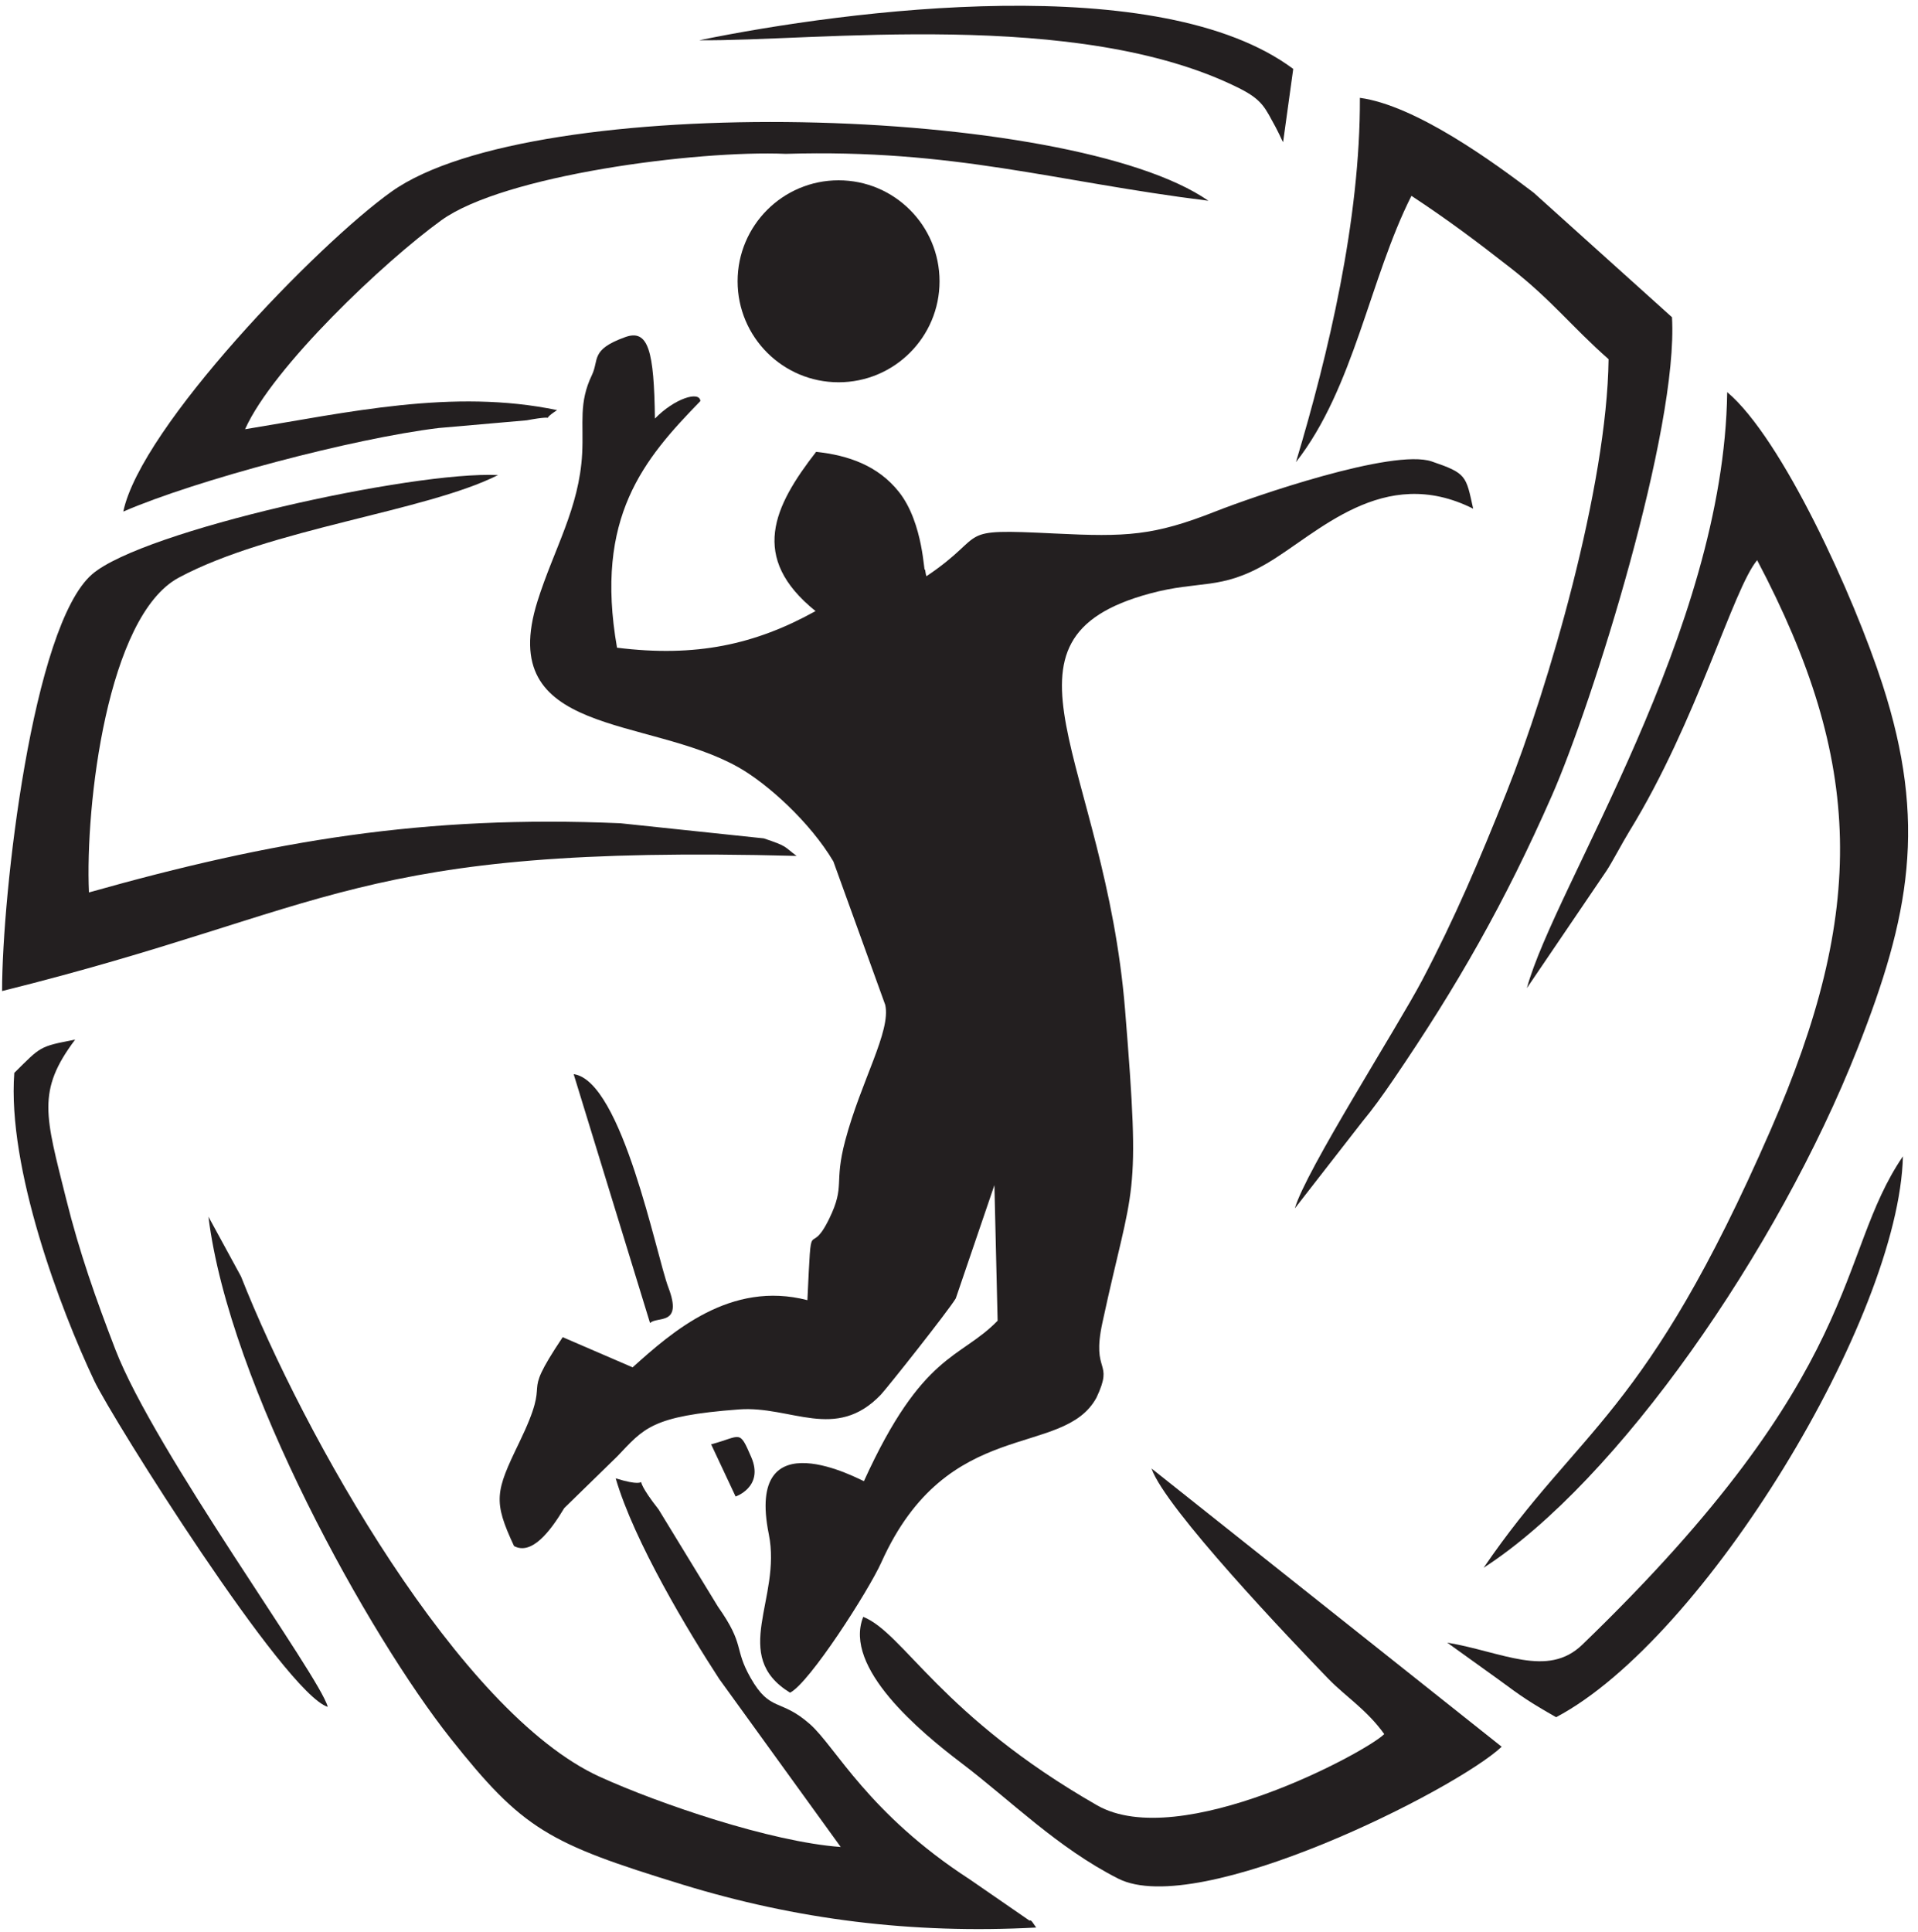
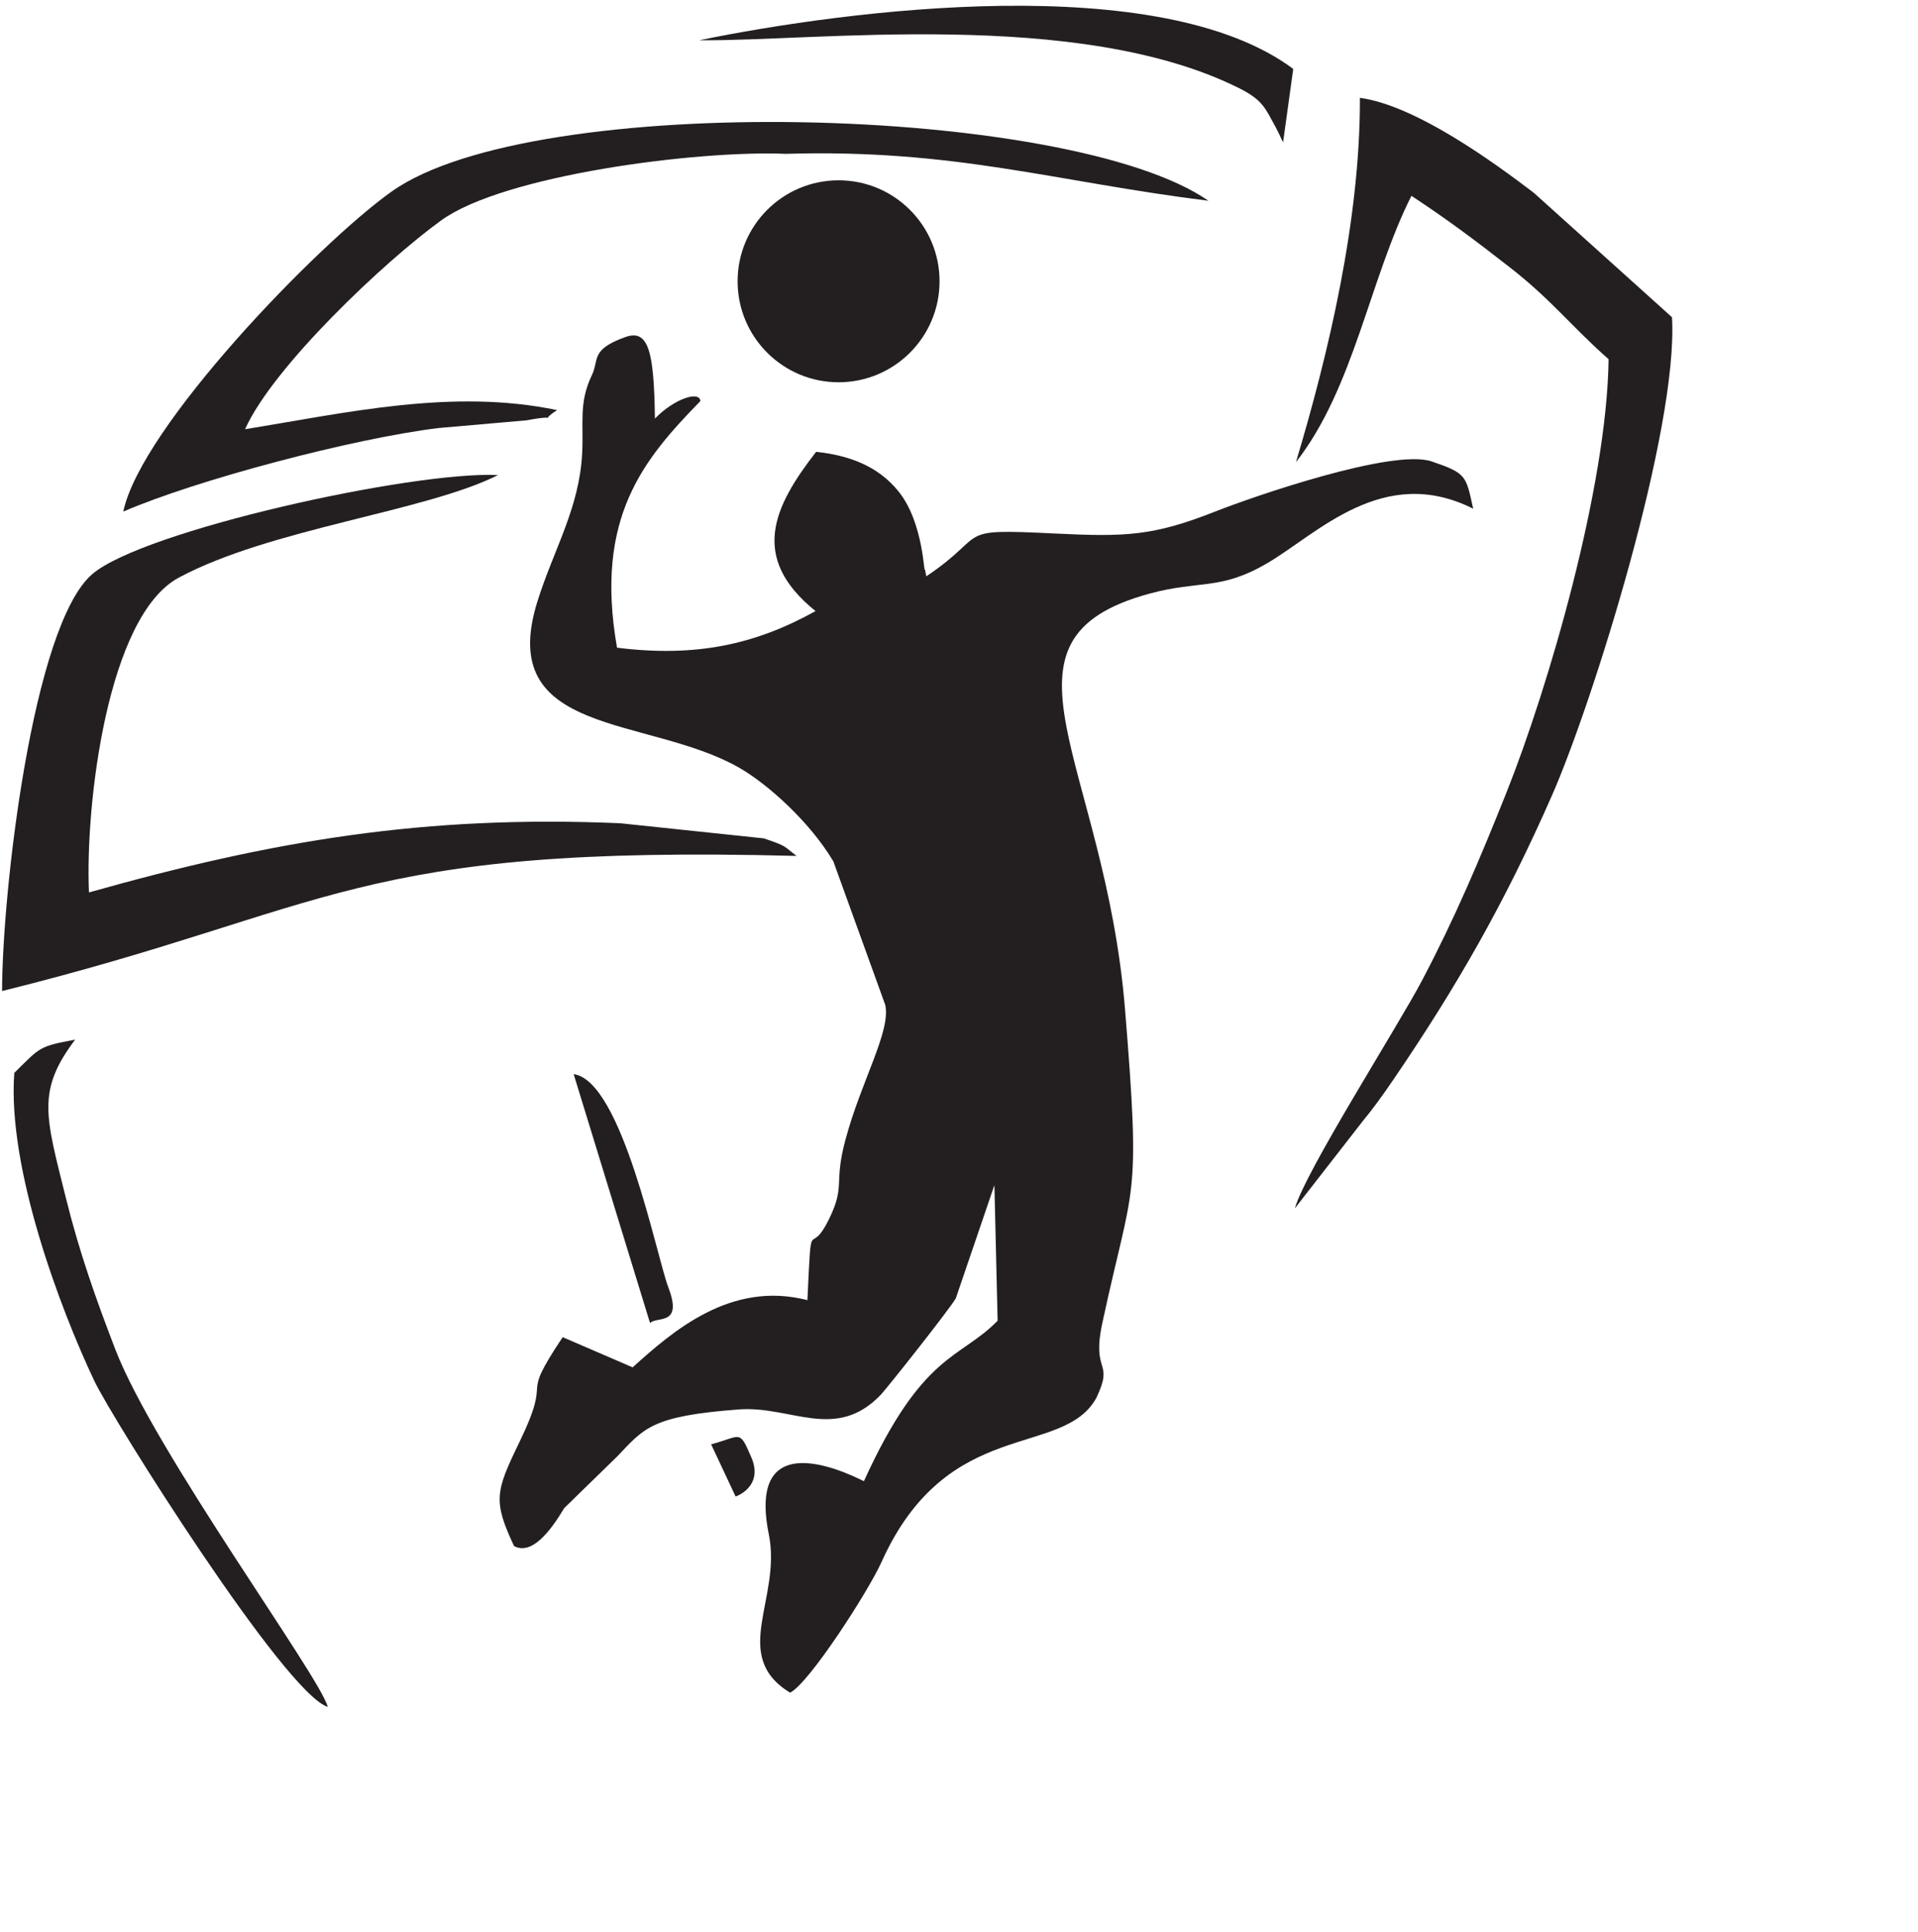
<svg xmlns="http://www.w3.org/2000/svg" xmlns:ns1="http://sodipodi.sourceforge.net/DTD/sodipodi-0.dtd" xmlns:ns2="http://www.inkscape.org/namespaces/inkscape" version="1.1" id="svg1" width="374.667" height="377.333" viewBox="0 0 374.667 377.333" ns1:docname="VOLLEY 2.eps">
  <defs id="defs1" />
  <ns1:namedview id="namedview1" pagecolor="#ffffff" bordercolor="#000000" borderopacity="0.25" ns2:showpageshadow="2" ns2:pageopacity="0.0" ns2:pagecheckerboard="0" ns2:deskcolor="#d1d1d1">
    <ns2:page x="0" y="0" ns2:label="1" id="page1" width="374.667" height="377.333" margin="0" bleed="0" />
  </ns1:namedview>
  <g id="g1" ns2:groupmode="layer" ns2:label="1">
    <path id="path1" d="m 1185.88,927.664 c -112.93,29.313 -198.704,-46.48 -256.72,-98.648 l -102.699,44.308 c -67.445,-100.808 -11.543,-46.793 -64.106,-155.289 -34.667,-71.578 -38.324,-85.222 -7.359,-151.48 25.629,-13.668 52.531,20.308 73.777,55.82 l 77.739,75.785 c 39.41,41.188 49.402,59.43 178.968,69.063 76.35,5.668 141.88,-47.629 208.18,21.55 8.46,8.825 98.74,122.579 110.13,141.461 l 56.74,166.376 4.72,-199.122 c -55.11,-56.715 -109.94,-45.73 -196.38,-235.652 -4.05,1.074 -174.76,95.508 -139.67,-78.02 19.15,-94.742 -57.66,-177.945 31.16,-232.582 28.23,13.715 115.44,149.77 134.16,191.454 97.28,216.632 266.74,151.644 315.93,241.832 26.38,55.921 -7.72,33.746 8.66,109.875 45.35,210.675 56.72,172.125 33.32,459.855 -29.7,365.25 -212.86,543.61 36.29,611.15 73.62,19.95 103.6,4.24 172.18,44.37 74.1,43.37 170.61,146.66 302.81,80.26 -10.66,48.63 -9.66,51.92 -60.84,69.38 -57,19.44 -262.42,-51.61 -317.95,-73.54 -90.69,-35.8 -131.09,-37.42 -235.11,-32.31 -152.37,7.49 -94.62,0.72 -189.08,-62.72 -1.45,3.06 -1.91,11.78 -2.21,9.92 -1.65,-10.01 -1.47,67.87 -38.47,114.2 -30.59,38.31 -73.93,53.51 -121.37,58.56 -62.45,-80.29 -98.34,-155.33 -0.84,-233.88 -88.55,-49.14 -175.79,-68.25 -291.594,-53.74 -33.57,191.79 39.645,277.1 122.434,362.18 -0.97,15.51 -38.309,3.69 -66.762,-25.7 -1.328,98.85 -9.332,132.51 -44.238,119.42 -50.793,-18.4 -37.516,-33.01 -48.285,-55.45 -19.665,-40.99 -11.989,-69.91 -14.344,-115.22 -4.176,-80.33 -41.496,-140.3 -65.578,-216.86 -62.797,-199.66 160.992,-167.86 295.727,-244.37 42.09,-23.9 104.59,-80.13 138.82,-137.91 l 76.17,-210.65 c 8.69,-38.7 -35.44,-111.43 -58.78,-199.34 -16.99,-64.04 0.36,-65.35 -23.25,-114.18 -30.68,-63.468 -25.76,16.45 -32.28,-120.156" style="fill:#231f20;fill-opacity:1;fill-rule:evenodd;stroke:none" transform="matrix(0.133,0,0,-0.133,0,377.333)" />
    <path id="path2" d="m 181.082,2085.78 c 107.031,46.39 337.352,107.41 463.211,122.72 l 129.316,11.32 c 54.797,10.29 13.11,-5.64 44.602,14.98 -153.207,31.99 -307.133,-3.49 -458.281,-28.09 40.961,91.67 204.808,246.53 288.207,306.83 91.633,66.26 374.903,103.11 505.923,97.61 247.95,7.42 393.87,-40.64 620.71,-68.9 -201.84,140.59 -990.375,162.38 -1199.618,13.5 -108.797,-77.41 -368.293,-345.98 -394.07,-469.97" style="fill:#231f20;fill-opacity:1;fill-rule:evenodd;stroke:none" transform="matrix(0.133,0,0,-0.133,0,377.333)" />
-     <path id="path3" d="m 1521.9,6.32 c -2.9,3.562 -7.72,12.992 -9.53,9.969 l -88.17,60.805 c -149.15,96.738 -197.07,194.758 -234.47,227.804 -43.75,38.676 -58.28,17.032 -87.25,68 -25.23,44.395 -7.53,47.254 -47.95,104.586 L 967.262,620.41 c -52.973,67.391 5.644,24.293 -62.934,45.563 C 931.359,572.859 1011.98,439.52 1056.37,371.348 L 1234.8,124.621 C 1131.87,132.047 967.422,188.367 881.082,227.645 674.555,321.594 445.383,730.387 353.957,962.527 l -47.812,87.763 C 336.813,801.586 543.484,433.406 661.289,284.672 767.945,150.02 805.555,129.895 1001.85,69.578 1168.89,18.254 1338.96,-3.461 1521.9,6.32" style="fill:#231f20;fill-opacity:1;fill-rule:evenodd;stroke:none" transform="matrix(0.133,0,0,-0.133,0,377.333)" />
-     <path id="path4" d="m 2242.58,1385.96 117.22,172.68 c 8.79,13.49 23.09,41.02 33.43,57.82 99.31,161.51 152.16,355.75 187.57,397.94 156.91,-297.76 160.76,-513.79 19.6,-837.18 -184.19,-421.943 -279.78,-435.435 -421.34,-642.552 196.43,126.902 432.17,465.882 549.16,762.502 76.7,194.47 102.61,331.41 36.51,535.22 -41.88,129.14 -147.07,360.79 -227.93,428.81 -4.72,-352.15 -253.03,-724.72 -294.22,-875.24" style="fill:#231f20;fill-opacity:1;fill-rule:evenodd;stroke:none" transform="matrix(0.133,0,0,-0.133,0,377.333)" />
    <path id="path5" d="M 3.059,1381.65 C 491.84,1502.95 517.438,1597.16 1169.96,1580.09 c -19.16,14.26 -12.51,13.84 -48.21,25.77 l -210.551,22.19 c -287.785,12.41 -511.027,-25.59 -780.531,-101.58 -5.68,127.5 26.758,405.9 131.934,462.31 134.804,72.31 361.871,96.81 468.863,150.61 -125,6.16 -521.754,-81.39 -596.094,-145.59 C 47.633,1918.04 3.059,1525.09 3.059,1381.65" style="fill:#231f20;fill-opacity:1;fill-rule:evenodd;stroke:none" transform="matrix(0.133,0,0,-0.133,0,377.333)" />
    <path id="path6" d="m 1901.82,1062.5 99.75,128.17 c 14.21,17.03 28.79,37.19 45.93,62.33 92.2,135.34 162.27,257.46 231.82,415.61 59.86,136.09 186.03,538.76 176.4,702.6 l -203.09,182.82 c -58.02,44.12 -172.77,128.13 -255.29,139.36 0.69,-179.34 -46.47,-376.89 -93.91,-534.97 85.21,108.55 108.2,269.49 169.61,391.07 52.84,-34.83 93.65,-65.28 145.93,-106.18 60.42,-47.26 88.81,-85.39 143.62,-133.75 -2.26,-186.95 -88.27,-481.76 -150.05,-636.52 -39.72,-99.5 -75.96,-184.88 -123.96,-275.91 -36.32,-68.9 -171.45,-280.38 -186.76,-334.63" style="fill:#231f20;fill-opacity:1;fill-rule:evenodd;stroke:none" transform="matrix(0.133,0,0,-0.133,0,377.333)" />
-     <path id="path7" d="m 1691.33,680.434 c 19.51,-57.829 205.59,-252.938 259.58,-308.754 24.87,-25.707 56.52,-45.407 82.2,-81.254 -25.87,-26.246 -300.52,-174.11 -421.94,-104.52 -229.62,131.598 -283.72,252.801 -343.29,276.68 -29.91,-74.652 84.19,-169.184 143.61,-214.281 73.71,-55.938 141.75,-125 230.86,-170.133 118.15,-59.84 496.31,130.641 563.23,193.66 l -514.25,408.602" style="fill:#231f20;fill-opacity:1;fill-rule:evenodd;stroke:none" transform="matrix(0.133,0,0,-0.133,0,377.333)" />
-     <path id="path8" d="m 2125.51,424.762 74.94,-53.84 c 34.91,-25.758 45.03,-32.84 85.07,-55.715 217.92,114.981 503.91,587.199 509.38,823.693 -99.69,-146.029 -52.51,-313.587 -470.99,-717.263 -51.12,-49.321 -117.68,-10.434 -198.4,3.125" style="fill:#231f20;fill-opacity:1;fill-rule:evenodd;stroke:none" transform="matrix(0.133,0,0,-0.133,0,377.333)" />
    <path id="path9" d="M 481.352,330.379 C 470.539,374.219 227.109,705.297 169.348,855.457 140.707,929.914 116.828,997.262 97.094,1076.49 66.629,1198.8 53.648,1234.88 110.387,1310.32 57.016,1300.11 60.098,1300.07 20.992,1261.46 10.594,1121.71 88.375,914.949 138.5,809.133 164.641,753.945 418.391,349.961 481.352,330.379" style="fill:#231f20;fill-opacity:1;fill-rule:evenodd;stroke:none" transform="matrix(0.133,0,0,-0.133,0,377.333)" />
    <path id="path10" d="m 1027.06,2778 c 168.2,-2.05 556.51,47.83 792.99,-70.47 34.91,-17.46 38.26,-29.6 53.34,-56.82 1.67,-3 4.3,-8.6 5.61,-11.1 1.34,-2.53 3.39,-7.73 5.53,-11.36 l 14.9,107.63 c -195.55,145.87 -652.62,87.09 -872.37,42.12" style="fill:#231f20;fill-opacity:1;fill-rule:evenodd;stroke:none" transform="matrix(0.133,0,0,-0.133,0,377.333)" />
    <path id="path11" d="m 1080.41,639.332 c -2.02,-0.852 42.31,13.121 23.03,57.688 -18.03,41.664 -14.28,30.824 -58.97,18.929 l 35.94,-76.617" style="fill:#231f20;fill-opacity:1;fill-rule:evenodd;stroke:none" transform="matrix(0.133,0,0,-0.133,0,377.333)" />
    <path id="path12" d="M 842.559,1259.6 954.762,894.02 c 9.644,10.519 48.878,-5.086 26.843,52.457 -17.218,44.957 -67.703,303.383 -139.046,313.123" style="fill:#231f20;fill-opacity:1;fill-rule:evenodd;stroke:none" transform="matrix(0.133,0,0,-0.133,0,377.333)" />
    <path id="path13" d="m 1231.65,2572.29 c 81.9,0 148.3,-66.4 148.3,-148.3 0,-81.9 -66.4,-148.3 -148.3,-148.3 -81.9,0 -148.3,66.4 -148.3,148.3 0,81.9 66.4,148.3 148.3,148.3" style="fill:#231f20;fill-opacity:1;fill-rule:evenodd;stroke:none" transform="matrix(0.133,0,0,-0.133,0,377.333)" />
  </g>
</svg>